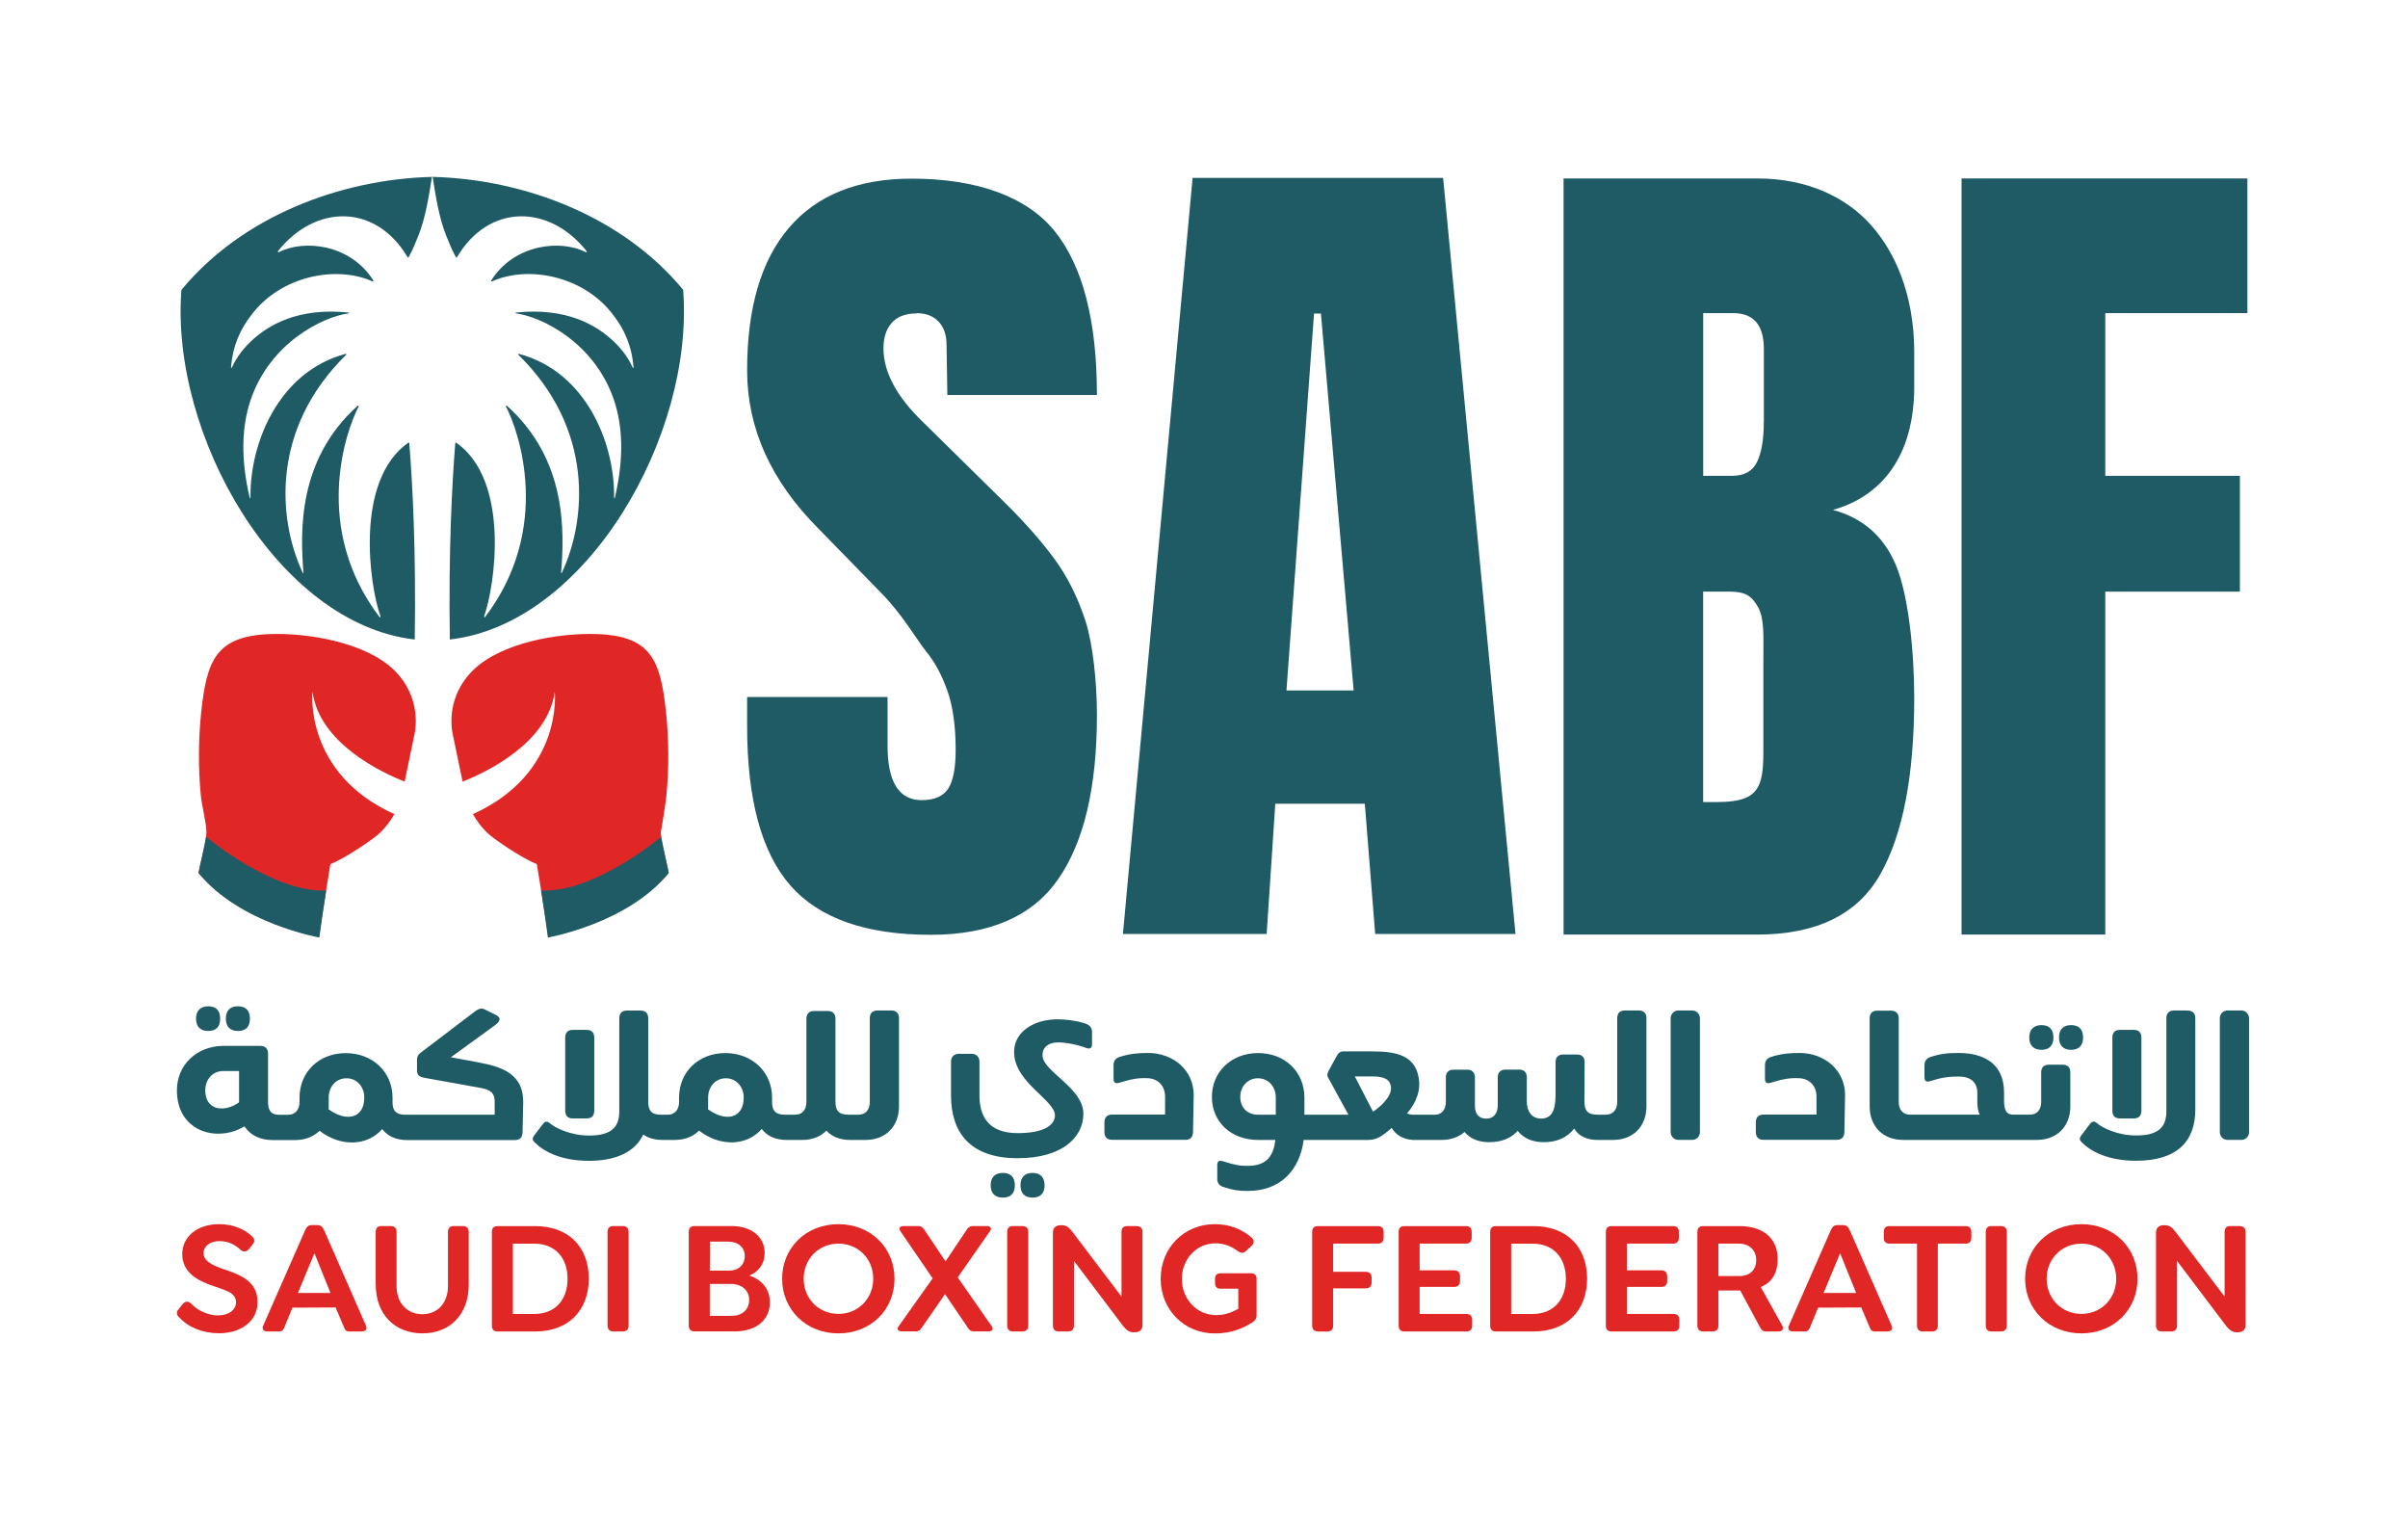
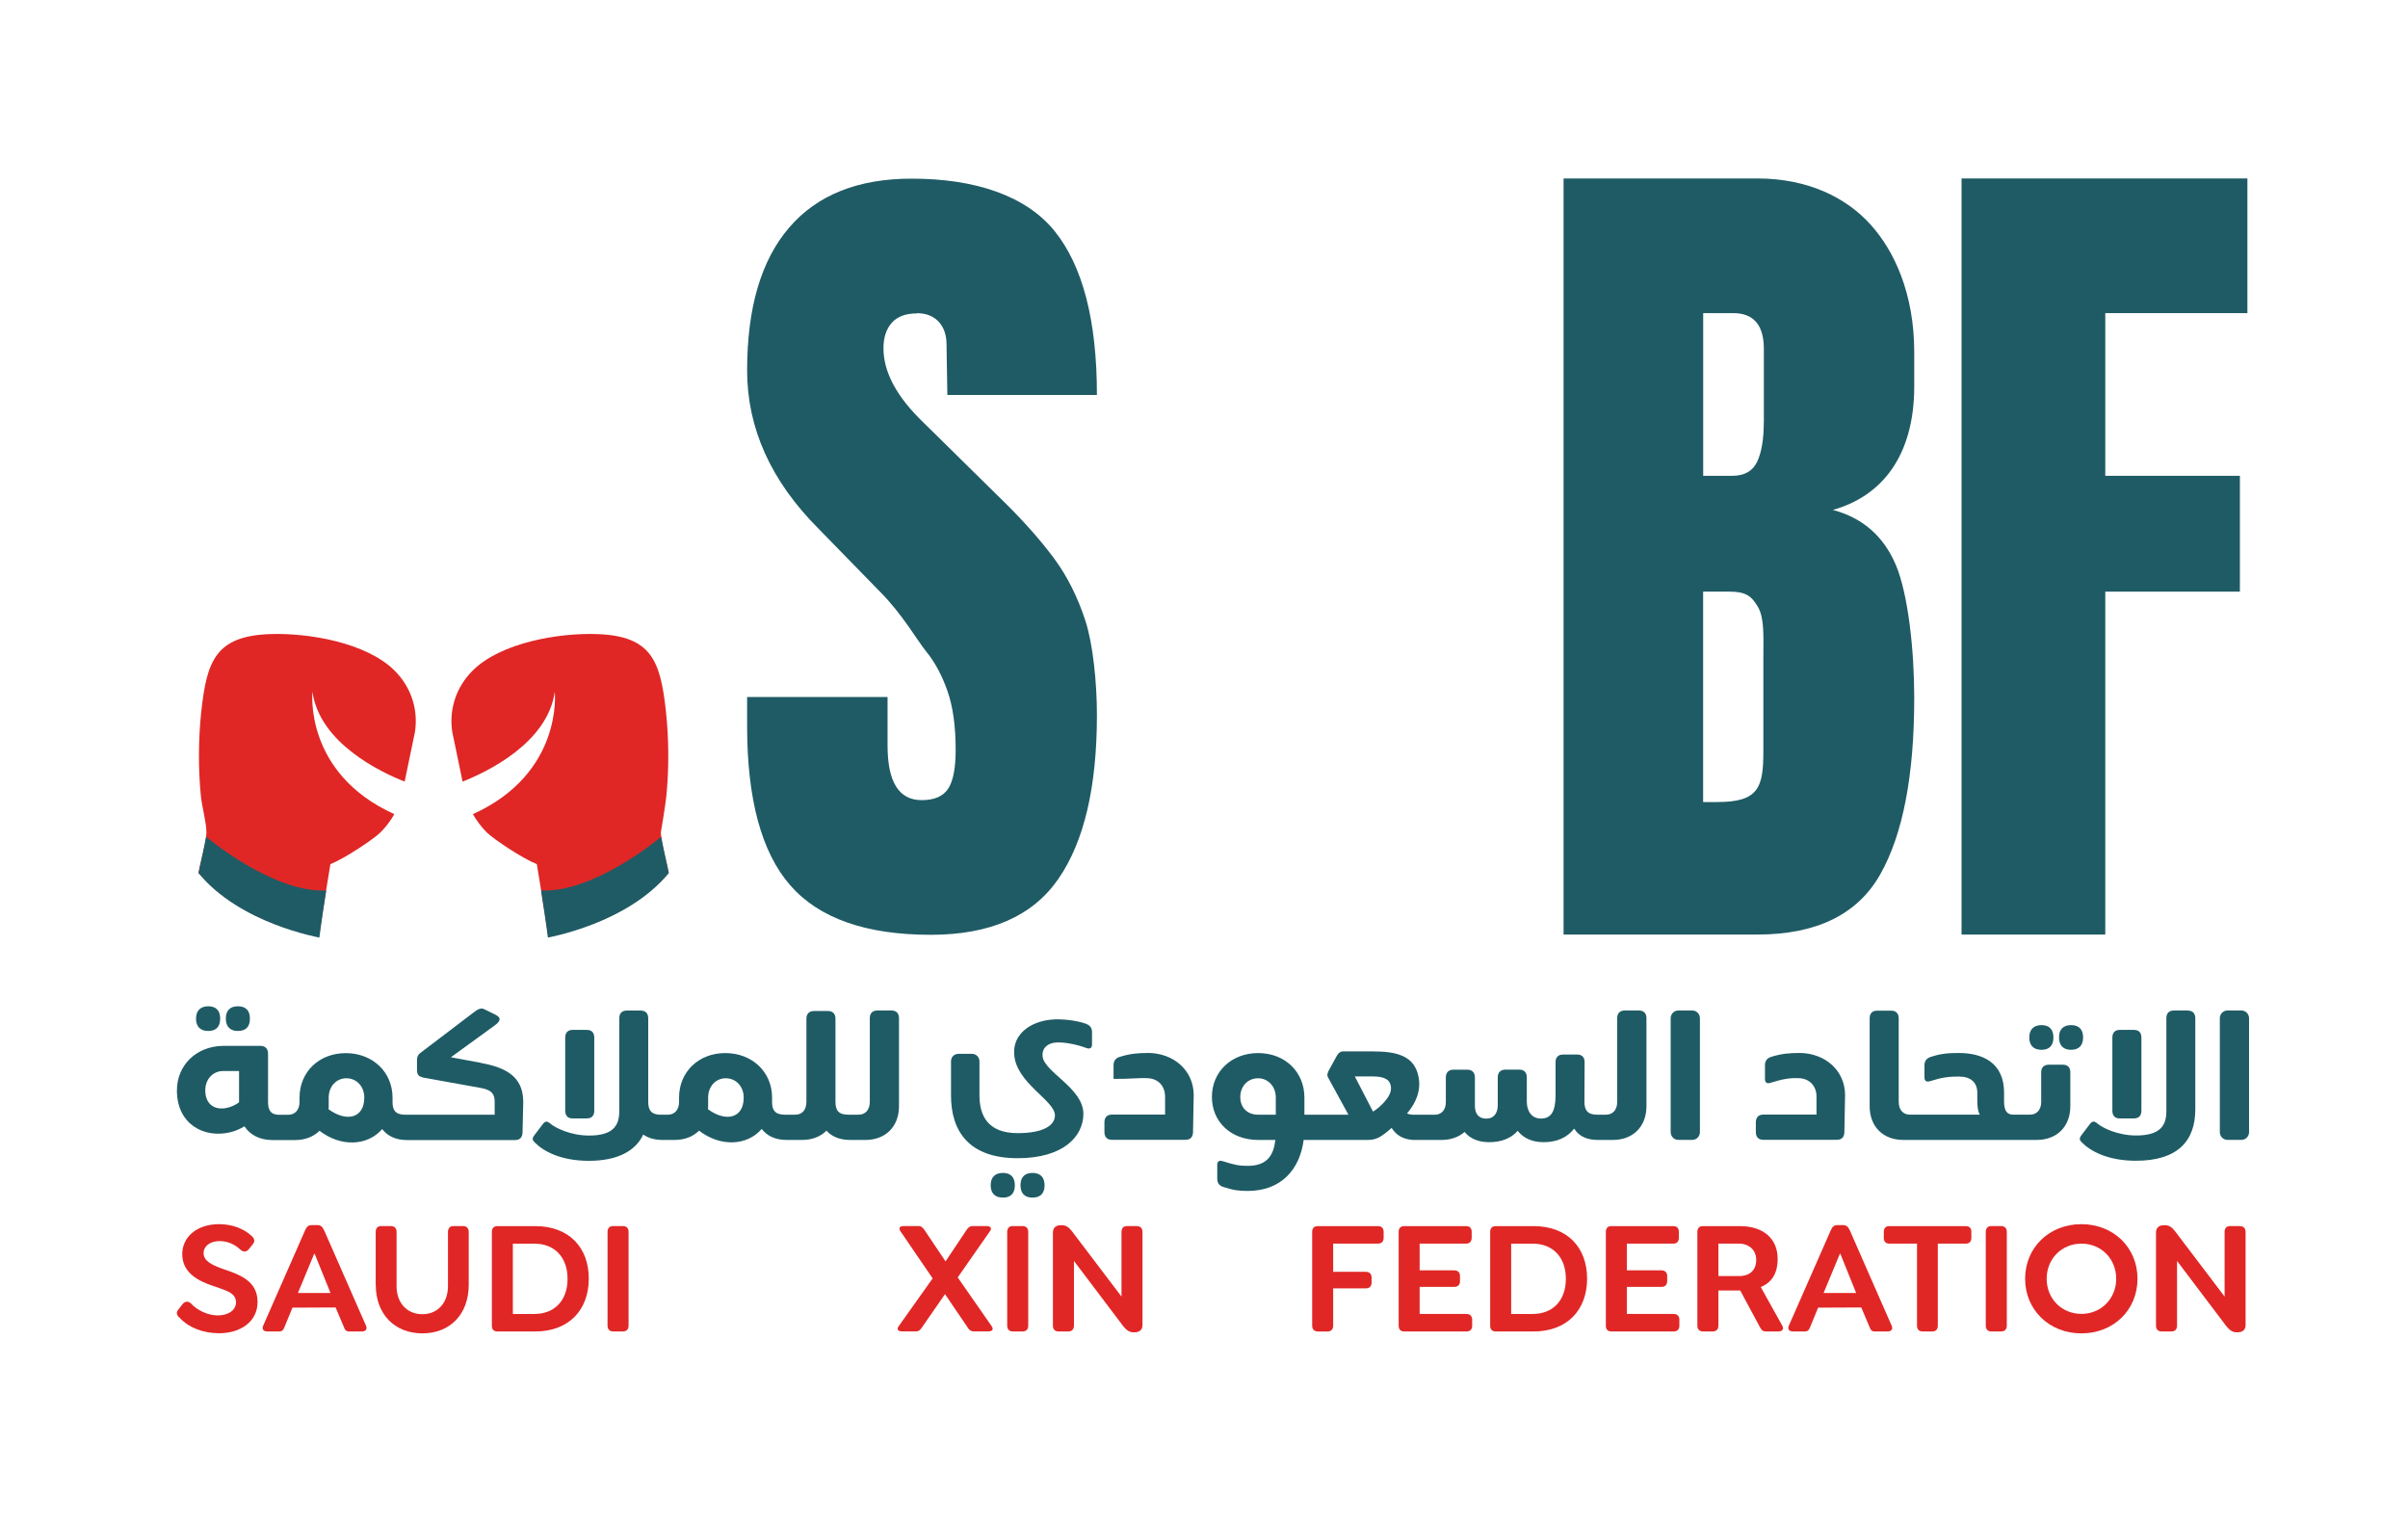
<svg xmlns="http://www.w3.org/2000/svg" width="177" height="112" viewBox="0 0 177 112" fill="none">
  <path d="M17.485 75.771C18.069 75.771 18.37 75.462 18.37 74.864C18.37 74.265 18.069 73.956 17.485 73.956C16.901 73.956 16.6 74.279 16.6 74.864C16.6 75.448 16.915 75.771 17.485 75.771Z" fill="#1F5B65" />
  <path d="M15.308 75.771C15.879 75.771 16.184 75.462 16.184 74.864C16.184 74.265 15.879 73.956 15.308 73.956C14.738 73.956 14.409 74.279 14.409 74.864C14.409 75.448 14.724 75.771 15.308 75.771Z" fill="#1F5B65" />
  <path d="M35.366 78.115L33.144 77.703L36.329 75.388C36.744 75.089 36.913 74.827 36.425 74.579L35.585 74.167C35.352 74.055 35.111 74.167 34.768 74.443L30.857 77.418C30.725 77.516 30.652 77.694 30.652 77.919V78.667C30.652 79.027 30.843 79.153 31.209 79.214L35.366 79.963C36.252 80.126 36.361 80.51 36.361 81.006V81.927H29.789C29.073 81.927 28.854 81.591 28.854 81.02V80.674C28.854 78.784 27.384 77.399 25.417 77.399C23.45 77.399 22.017 78.779 22.017 80.674V80.987C22.017 81.572 21.689 81.932 21.177 81.932H20.931H20.529C19.886 81.932 19.703 81.572 19.703 80.987V77.427C19.703 77.081 19.498 76.866 19.147 76.866H16.367C14.437 76.903 13.004 78.274 13.004 80.14C13.004 82.643 15.021 83.677 16.924 83.214C17.303 83.125 17.641 82.975 17.969 82.779C18.38 83.415 19.11 83.789 20.032 83.789H20.936H21.689C22.428 83.789 23.049 83.541 23.487 83.106C25.066 84.327 27.033 84.215 28.091 82.98C28.493 83.504 29.109 83.789 29.926 83.789H37.853C38.218 83.789 38.401 83.588 38.41 83.218L38.46 81.015V81.001C38.46 79.406 37.584 78.513 35.361 78.124L35.366 78.115ZM17.568 81.015C17.298 81.216 17.02 81.338 16.719 81.413C15.842 81.623 15.089 81.216 15.089 80.131C15.089 79.322 15.646 78.714 16.404 78.714H17.572V81.015H17.568ZM24.148 81.525C24.162 81.45 24.162 81.375 24.162 81.3V80.664C24.162 79.855 24.71 79.247 25.463 79.247C26.216 79.247 26.777 79.855 26.777 80.664C26.777 82.184 25.477 82.493 24.153 81.525H24.148Z" fill="#1F5B65" />
  <path d="M42.093 82.198H43.125C43.49 82.198 43.682 82.001 43.682 81.627V76.262C43.682 75.888 43.49 75.691 43.125 75.691H42.093C41.742 75.691 41.546 75.888 41.546 76.262V81.627C41.546 82.001 41.738 82.198 42.093 82.198Z" fill="#1F5B65" />
  <path d="M65.523 74.266H64.492C64.14 74.266 63.935 74.462 63.935 74.827V80.978C63.935 81.563 63.62 81.923 63.109 81.923H62.347C61.617 81.923 61.411 81.586 61.411 80.964V74.864C61.411 74.518 61.215 74.303 60.864 74.303H59.832C59.481 74.303 59.275 74.513 59.275 74.864V80.978C59.275 81.563 58.974 81.923 58.449 81.923H57.687C56.971 81.923 56.752 81.586 56.752 81.015V80.669C56.752 78.779 55.282 77.395 53.315 77.395C51.348 77.395 49.915 78.775 49.915 80.669V80.983C49.915 81.567 49.587 81.927 49.075 81.927H48.583C47.866 81.927 47.647 81.591 47.647 80.969V74.841C47.647 74.467 47.451 74.27 47.077 74.27H46.082C45.717 74.27 45.52 74.467 45.52 74.841V81.675C45.52 82.746 45.046 83.457 43.298 83.457C41.952 83.457 40.811 82.896 40.432 82.564C40.199 82.353 40.044 82.437 39.921 82.587L39.277 83.434C39.072 83.696 39.168 83.822 39.3 83.958C39.921 84.594 41.194 85.314 43.284 85.314C45.374 85.314 46.712 84.603 47.282 83.382C47.647 83.644 48.135 83.78 48.706 83.78H49.587C50.326 83.78 50.947 83.532 51.385 83.097C52.964 84.318 54.931 84.206 55.989 82.971C56.391 83.495 57.007 83.78 57.824 83.78H58.951C59.695 83.78 60.311 83.541 60.749 83.097C61.151 83.546 61.744 83.78 62.488 83.78H63.615C65.071 83.78 66.08 82.821 66.08 81.301V74.827C66.08 74.467 65.874 74.266 65.532 74.266H65.523ZM52.037 81.525C52.051 81.45 52.051 81.376 52.051 81.301V80.665C52.051 79.855 52.599 79.247 53.352 79.247C54.105 79.247 54.666 79.855 54.666 80.665C54.666 82.185 53.365 82.493 52.042 81.525H52.037Z" fill="#1F5B65" />
  <path d="M73.719 86.203C73.135 86.203 72.82 86.526 72.82 87.111C72.82 87.695 73.135 88.018 73.719 88.018C74.303 88.018 74.596 87.695 74.596 87.111C74.596 86.526 74.294 86.203 73.719 86.203Z" fill="#1F5B65" />
  <path d="M79.844 75.247C79.114 74.985 77.987 74.859 77.243 74.939C75.686 75.098 74.463 76.033 74.546 77.441C74.641 79.593 77.544 80.865 77.544 81.974C77.544 82.647 76.814 83.279 74.801 83.279C72.615 83.279 71.995 81.997 71.995 80.5V78.012C71.995 77.689 71.753 77.451 71.447 77.451H70.461C70.146 77.451 69.904 77.661 69.904 78.012V80.514C69.904 83.129 71.214 85.122 74.801 85.122C78.151 85.122 79.634 83.527 79.634 81.861C79.634 79.972 76.768 78.812 76.636 77.642C76.576 77.072 76.937 76.721 77.498 76.632C78.082 76.548 79.114 76.744 79.844 77.02C80.113 77.118 80.269 77.034 80.269 76.744V75.851C80.269 75.603 80.173 75.378 79.844 75.252V75.247Z" fill="#1F5B65" />
  <path d="M75.896 86.203C75.312 86.203 75.011 86.526 75.011 87.111C75.011 87.695 75.312 88.018 75.896 88.018C76.48 88.018 76.781 87.695 76.781 87.111C76.781 86.526 76.467 86.203 75.896 86.203Z" fill="#1F5B65" />
-   <path d="M84.352 77.389C83.695 77.389 83.066 77.427 82.262 77.689C81.947 77.801 81.852 78.035 81.852 78.287V79.293C81.852 79.593 82.011 79.653 82.262 79.579C83.138 79.303 83.718 79.204 84.352 79.242C85.092 79.265 85.639 79.78 85.639 80.598V81.917H81.728C81.377 81.917 81.181 82.128 81.181 82.479V83.199C81.181 83.559 81.372 83.77 81.728 83.77H87.136C87.501 83.77 87.684 83.569 87.693 83.199L87.743 80.486C87.743 78.704 86.31 77.385 84.352 77.385V77.389Z" fill="#1F5B65" />
+   <path d="M84.352 77.389C83.695 77.389 83.066 77.427 82.262 77.689C81.947 77.801 81.852 78.035 81.852 78.287V79.293C83.138 79.303 83.718 79.204 84.352 79.242C85.092 79.265 85.639 79.78 85.639 80.598V81.917H81.728C81.377 81.917 81.181 82.128 81.181 82.479V83.199C81.181 83.559 81.372 83.77 81.728 83.77H87.136C87.501 83.77 87.684 83.569 87.693 83.199L87.743 80.486C87.743 78.704 86.31 77.385 84.352 77.385V77.389Z" fill="#1F5B65" />
  <path d="M120.461 74.266H119.43C119.078 74.266 118.873 74.462 118.873 74.827V80.978C118.873 81.563 118.558 81.923 118.047 81.923H117.399C116.682 81.923 116.463 81.586 116.463 80.964L116.477 78.064C116.477 77.704 116.285 77.502 115.929 77.502H114.898C114.547 77.502 114.341 77.699 114.341 78.064V80.501C114.341 81.684 114.013 82.208 113.273 82.208C112.534 82.208 112.228 81.6 112.228 80.964V79.172C112.228 78.826 112.032 78.611 111.681 78.611H110.649C110.298 78.611 110.092 78.822 110.092 79.172V81.24C110.092 81.825 109.791 82.213 109.253 82.213C108.714 82.213 108.413 81.89 108.413 81.268V79.177C108.413 78.831 108.208 78.616 107.865 78.616H106.834C106.482 78.616 106.277 78.826 106.277 79.177V80.983C106.277 81.567 105.971 81.927 105.451 81.927H103.863C103.68 81.913 103.534 81.89 103.425 81.829C104.105 81.043 104.47 80.099 104.265 79.126C103.963 77.596 102.676 77.273 100.924 77.273H98.724C98.482 77.273 98.336 77.446 98.213 77.685L97.656 78.705C97.524 78.981 97.547 79.093 97.707 79.35L99.117 81.927H95.881V80.669C95.881 78.779 94.457 77.395 92.481 77.395C90.505 77.395 89.081 78.775 89.081 80.618C89.081 82.461 90.491 83.78 92.481 83.78H93.745C93.622 84.837 93.198 85.684 91.719 85.684C91.112 85.684 90.76 85.623 89.898 85.347C89.629 85.258 89.474 85.333 89.474 85.618V86.629C89.474 86.89 89.583 87.129 89.898 87.227C90.688 87.489 91.089 87.527 91.719 87.527C94.16 87.527 95.543 85.96 95.826 83.78H100.495C101.152 83.78 101.481 83.607 102.293 82.896C102.622 83.42 103.105 83.728 103.858 83.78H105.958C106.638 83.78 107.222 83.569 107.655 83.195C108.057 83.691 108.687 83.944 109.467 83.944C110.343 83.944 111.069 83.668 111.557 83.111C111.982 83.649 112.625 83.944 113.465 83.944C114.474 83.944 115.213 83.583 115.71 82.947C116.062 83.518 116.66 83.78 117.449 83.78H118.558C120.014 83.78 121.022 82.821 121.022 81.301V74.827C121.022 74.467 120.817 74.266 120.475 74.266H120.461ZM93.777 81.923H92.467C91.714 81.923 91.167 81.436 91.167 80.618C91.167 79.846 91.714 79.247 92.467 79.247C93.22 79.247 93.777 79.855 93.777 80.665V81.923ZM101.764 80.978C101.508 81.277 101.179 81.539 100.924 81.698L99.587 79.112H100.91C101.832 79.112 102.211 79.388 102.247 79.935C102.261 80.295 102.056 80.655 101.759 80.983L101.764 80.978Z" fill="#1F5B65" />
  <path d="M124.395 74.266H123.36C123.052 74.266 122.803 74.521 122.803 74.836V83.204C122.803 83.52 123.052 83.775 123.36 83.775H124.395C124.703 83.775 124.952 83.52 124.952 83.204V74.836C124.952 74.521 124.703 74.266 124.395 74.266Z" fill="#1F5B65" />
  <path d="M132.235 77.389C131.578 77.389 130.948 77.427 130.145 77.689C129.83 77.801 129.734 78.035 129.734 78.287V79.293C129.734 79.593 129.894 79.653 130.145 79.579C131.021 79.303 131.601 79.204 132.235 79.242C132.975 79.265 133.522 79.78 133.522 80.598V81.917H129.611C129.26 81.917 129.063 82.128 129.063 82.479V83.199C129.063 83.559 129.255 83.77 129.611 83.77H135.015C135.38 83.77 135.562 83.569 135.571 83.199L135.622 80.486C135.622 78.704 134.189 77.385 132.231 77.385L132.235 77.389Z" fill="#1F5B65" />
  <path d="M153.118 76.247C153.118 75.663 152.817 75.34 152.233 75.34C151.649 75.34 151.348 75.663 151.348 76.247C151.348 76.832 151.663 77.155 152.233 77.155C152.803 77.155 153.118 76.841 153.118 76.247Z" fill="#1F5B65" />
  <path d="M151.626 78.25H150.595C150.244 78.25 150.038 78.446 150.038 78.811V80.977C150.038 81.561 149.723 81.921 149.212 81.921H147.989C147.337 81.921 147.309 81.323 147.309 80.864V80.303C147.309 78.1 145.73 77.389 143.982 77.389C143.229 77.389 142.672 77.426 141.883 77.688C141.568 77.8 141.458 78.034 141.458 78.287V79.18C141.458 79.466 141.618 79.541 141.883 79.456C142.745 79.18 143.257 79.12 143.982 79.12C144.858 79.12 145.342 79.545 145.342 80.326V80.864C145.342 81.351 145.392 81.697 145.525 81.921H140.391C139.879 81.921 139.565 81.561 139.565 80.977V74.84C139.565 74.48 139.359 74.278 139.008 74.278H137.976C137.625 74.278 137.429 74.48 137.429 74.84V81.299C137.429 82.82 138.437 83.778 139.893 83.778H149.714C151.17 83.778 152.179 82.82 152.179 81.299V78.811C152.179 78.451 151.987 78.25 151.631 78.25H151.626Z" fill="#1F5B65" />
  <path d="M150.061 77.155C150.632 77.155 150.937 76.841 150.937 76.247C150.937 75.653 150.632 75.34 150.061 75.34C149.491 75.34 149.162 75.663 149.162 76.247C149.162 76.832 149.477 77.155 150.061 77.155Z" fill="#1F5B65" />
  <path d="M155.816 82.198H156.848C157.213 82.198 157.404 82.001 157.404 81.627V76.262C157.404 75.888 157.213 75.691 156.848 75.691H155.816C155.465 75.691 155.269 75.888 155.269 76.262V81.627C155.269 82.001 155.46 82.198 155.816 82.198Z" fill="#1F5B65" />
  <path d="M160.795 74.266H159.8C159.435 74.266 159.239 74.462 159.239 74.836V81.67C159.239 82.741 158.764 83.452 157.017 83.452C155.67 83.452 154.529 82.891 154.151 82.559C153.918 82.349 153.763 82.433 153.639 82.582L152.996 83.429C152.791 83.691 152.886 83.817 153.019 83.953C153.639 84.589 154.913 85.309 157.003 85.309C160.038 85.309 161.366 83.878 161.366 81.539V74.841C161.366 74.467 161.17 74.27 160.795 74.27V74.266Z" fill="#1F5B65" />
  <path d="M163.729 74.266H164.761C165.071 74.266 165.317 74.523 165.317 74.836V83.204C165.317 83.523 165.066 83.775 164.761 83.775H163.729C163.419 83.775 163.168 83.518 163.168 83.2V74.836C163.168 74.518 163.419 74.266 163.725 74.266H163.729Z" fill="#1F5B65" />
  <path d="M13.186 96.84C12.976 96.648 12.931 96.438 13.118 96.232L13.433 95.83C13.62 95.638 13.802 95.605 14.026 95.783C14.478 96.293 15.281 96.676 16.002 96.676C16.805 96.676 17.348 96.274 17.348 95.713C17.348 94.988 16.559 94.834 15.696 94.52C14.583 94.15 13.396 93.556 13.396 92.172C13.396 90.886 14.501 89.969 16.102 89.969C17.043 89.969 17.891 90.278 18.485 90.825C18.704 91.016 18.763 91.232 18.59 91.433L18.288 91.812C18.115 92.013 17.905 92.036 17.686 91.859C17.28 91.466 16.746 91.213 16.139 91.213C15.431 91.213 14.966 91.592 14.966 92.092C14.966 92.677 15.559 92.948 16.258 93.215C17.513 93.645 18.932 94.071 18.932 95.689C18.932 97.153 17.654 97.986 16.107 97.986C14.911 97.986 13.839 97.556 13.191 96.831L13.186 96.84Z" fill="#E02726" />
  <path d="M22.4 90.469C22.551 90.123 22.678 90.039 22.925 90.039H23.322C23.564 90.039 23.692 90.123 23.847 90.469L26.9 97.425C27.018 97.687 26.877 97.855 26.599 97.855H25.668C25.403 97.855 25.353 97.724 25.239 97.439L24.668 96.092L21.496 96.106L20.949 97.439C20.835 97.715 20.789 97.855 20.506 97.855H19.648C19.37 97.855 19.228 97.687 19.347 97.425L22.405 90.469H22.4ZM21.903 95.03H24.294L23.13 92.149H23.094L21.898 95.03H21.903Z" fill="#E02726" />
  <path d="M27.616 94.435V90.539C27.616 90.267 27.758 90.108 28.022 90.108H28.73C28.994 90.108 29.15 90.263 29.15 90.539V94.529C29.15 95.754 29.916 96.587 31.044 96.587C32.171 96.587 32.928 95.754 32.928 94.529V90.539C32.928 90.267 33.079 90.108 33.334 90.108H34.033C34.297 90.108 34.453 90.263 34.453 90.539V94.435C34.453 96.578 33.093 97.995 31.048 97.995C29.004 97.995 27.621 96.578 27.621 94.435H27.616Z" fill="#E02726" />
  <path d="M36.561 97.855C36.306 97.855 36.155 97.71 36.155 97.438V90.53C36.155 90.258 36.306 90.113 36.561 90.113H39.35C41.801 90.113 43.279 91.662 43.279 93.972C43.279 96.283 41.805 97.855 39.35 97.855H36.561ZM39.291 96.568C40.755 96.568 41.718 95.581 41.718 93.986C41.718 92.391 40.755 91.404 39.291 91.404H37.698V96.573H39.291V96.568Z" fill="#E02726" />
  <path d="M45.077 97.855C44.812 97.855 44.657 97.7 44.657 97.424V90.539C44.657 90.267 44.808 90.108 45.077 90.108H45.785C46.049 90.108 46.204 90.263 46.204 90.539V97.424C46.204 97.695 46.054 97.855 45.785 97.855H45.077Z" fill="#E02726" />
-   <path d="M56.592 95.707C56.592 97.017 55.569 97.85 54.022 97.85H51.047C50.782 97.85 50.627 97.705 50.627 97.433V90.525C50.627 90.253 50.778 90.108 51.047 90.108H53.79C55.241 90.108 56.208 90.918 56.208 92.087C56.208 92.873 55.779 93.467 55.081 93.743C55.894 94.014 56.592 94.66 56.592 95.707ZM52.188 91.254L52.174 93.387H53.593C54.278 93.387 54.743 92.957 54.743 92.316C54.743 91.675 54.255 91.254 53.534 91.254H52.188ZM53.776 96.709C54.556 96.709 55.067 96.245 55.067 95.539C55.067 94.833 54.52 94.36 53.708 94.36H52.174V96.709H53.776Z" fill="#E02726" />
-   <path d="M57.491 93.982C57.491 91.695 59.257 89.969 61.626 89.969C63.995 89.969 65.751 91.695 65.751 93.982C65.751 96.269 63.999 97.996 61.626 97.996C59.253 97.996 57.491 96.255 57.491 93.982ZM64.186 93.982C64.186 92.504 63.073 91.4 61.63 91.4C60.188 91.4 59.075 92.509 59.075 93.982C59.075 95.456 60.188 96.564 61.63 96.564C63.073 96.564 64.186 95.446 64.186 93.982Z" fill="#E02726" />
  <path d="M72.889 97.457C73.063 97.71 72.926 97.85 72.643 97.85H71.598C71.319 97.85 71.214 97.719 71.041 97.433L69.462 95.113L67.855 97.433C67.668 97.719 67.577 97.85 67.312 97.85H66.299C66.021 97.85 65.879 97.695 66.066 97.457L68.554 93.953L66.194 90.501C66.021 90.253 66.149 90.108 66.427 90.108H67.495C67.751 90.108 67.855 90.239 68.029 90.511L69.503 92.704L70.968 90.511C71.155 90.225 71.26 90.108 71.525 90.108H72.524C72.802 90.108 72.944 90.263 72.757 90.501L70.397 93.883L72.885 97.457H72.889Z" fill="#E02726" />
  <path d="M74.454 97.855C74.189 97.855 74.034 97.7 74.034 97.424V90.539C74.034 90.267 74.185 90.108 74.454 90.108H75.161C75.426 90.108 75.581 90.263 75.581 90.539V97.424C75.581 97.695 75.431 97.855 75.161 97.855H74.454Z" fill="#E02726" />
  <path d="M83.55 90.113C83.828 90.113 83.979 90.268 83.979 90.544V97.378C83.979 97.771 83.714 97.916 83.399 97.916H83.308C83.007 97.916 82.797 97.747 82.578 97.485L78.941 92.672V97.424C78.941 97.696 78.79 97.855 78.521 97.855H77.813C77.549 97.855 77.394 97.7 77.394 97.424V90.586C77.394 90.193 77.658 90.048 77.964 90.048H78.055C78.37 90.048 78.566 90.202 78.785 90.478L82.436 95.291V90.539C82.436 90.268 82.578 90.109 82.843 90.109H83.55V90.113Z" fill="#E02726" />
-   <path d="M85.316 93.982C85.316 91.695 87.046 89.969 89.291 89.969C90.373 89.969 91.277 90.329 91.998 90.956C92.208 91.133 92.185 91.386 91.998 91.564L91.578 91.947C91.368 92.139 91.208 92.092 90.975 91.947C90.533 91.601 89.99 91.377 89.337 91.377C87.963 91.377 86.873 92.518 86.873 93.996C86.873 95.474 87.977 96.653 89.383 96.653C90.172 96.653 90.683 96.368 91.021 96.19V94.712H89.707C89.451 94.712 89.31 94.567 89.31 94.296V93.987C89.31 93.725 89.451 93.58 89.707 93.58H91.961C92.217 93.58 92.367 93.725 92.367 93.987V96.676C92.367 96.952 92.203 97.107 91.975 97.238C91.523 97.514 90.66 98 89.291 98C87.051 98 85.316 96.26 85.316 93.987V93.982Z" fill="#E02726" />
  <path d="M96.871 97.855C96.606 97.855 96.451 97.7 96.451 97.424V90.53C96.451 90.258 96.602 90.113 96.857 90.113H101.284C101.549 90.113 101.704 90.258 101.704 90.53V90.969C101.704 91.245 101.553 91.4 101.284 91.4H97.994V93.472H100.399C100.663 93.472 100.819 93.626 100.819 93.888V94.258C100.819 94.534 100.668 94.688 100.399 94.688H97.994V97.429C97.994 97.7 97.843 97.859 97.574 97.859H96.867L96.871 97.855Z" fill="#E02726" />
  <path d="M103.215 97.855C102.959 97.855 102.809 97.71 102.809 97.438V90.53C102.809 90.258 102.959 90.113 103.215 90.113H107.769C108.025 90.113 108.176 90.258 108.176 90.53V90.969C108.176 91.245 108.025 91.4 107.769 91.4H104.351V93.364H106.898C107.162 93.364 107.318 93.519 107.318 93.781V94.15C107.318 94.421 107.167 94.58 106.898 94.58H104.351V96.568H107.792C108.048 96.568 108.212 96.723 108.212 96.985V97.438C108.212 97.714 108.048 97.855 107.792 97.855H103.215Z" fill="#E02726" />
  <path d="M109.942 97.855C109.687 97.855 109.536 97.71 109.536 97.438V90.53C109.536 90.258 109.687 90.113 109.942 90.113H112.731C115.181 90.113 116.66 91.662 116.66 93.972C116.66 96.283 115.186 97.855 112.731 97.855H109.942ZM112.671 96.568C114.136 96.568 115.099 95.581 115.099 93.986C115.099 92.391 114.136 91.404 112.671 91.404H111.079V96.573H112.671V96.568Z" fill="#E02726" />
  <path d="M118.444 97.855C118.189 97.855 118.038 97.71 118.038 97.438V90.53C118.038 90.258 118.189 90.113 118.444 90.113H122.999C123.254 90.113 123.405 90.258 123.405 90.53V90.969C123.405 91.245 123.254 91.4 122.999 91.4H119.581V93.364H122.127C122.392 93.364 122.547 93.519 122.547 93.781V94.15C122.547 94.421 122.396 94.58 122.127 94.58H119.581V96.568H123.022C123.277 96.568 123.442 96.723 123.442 96.985V97.438C123.442 97.714 123.277 97.855 123.022 97.855H118.444Z" fill="#E02726" />
  <path d="M131.003 97.424C131.154 97.686 130.99 97.855 130.725 97.855H129.808C129.543 97.855 129.461 97.724 129.31 97.438L127.914 94.842H126.312V97.424C126.312 97.696 126.161 97.855 125.892 97.855H125.185C124.92 97.855 124.765 97.7 124.765 97.424V90.53C124.765 90.258 124.915 90.113 125.171 90.113H127.877C129.643 90.113 130.666 91.053 130.666 92.518C130.666 93.612 130.214 94.267 129.424 94.59L131.003 97.424ZM126.312 91.4V93.781H127.859C128.616 93.781 129.091 93.341 129.091 92.602C129.091 91.863 128.557 91.4 127.822 91.4H126.312Z" fill="#E02726" />
  <path d="M134.545 90.469C134.695 90.123 134.823 90.039 135.069 90.039H135.466C135.708 90.039 135.836 90.123 135.991 90.469L139.044 97.425C139.163 97.687 139.022 97.855 138.743 97.855H137.812C137.547 97.855 137.497 97.724 137.383 97.439L136.813 96.092L133.641 96.106L133.093 97.439C132.979 97.715 132.934 97.855 132.651 97.855H131.793C131.514 97.855 131.373 97.687 131.491 97.425L134.549 90.469H134.545ZM134.047 95.03H136.438L135.275 92.149H135.238L134.043 95.03H134.047Z" fill="#E02726" />
  <path d="M141.317 97.855C141.061 97.855 140.91 97.7 140.91 97.424V91.4H138.875C138.61 91.4 138.469 91.245 138.469 90.983V90.53C138.469 90.258 138.61 90.113 138.875 90.113H144.497C144.753 90.113 144.904 90.258 144.904 90.53V90.983C144.904 91.245 144.753 91.4 144.497 91.4H142.439V97.424C142.439 97.696 142.298 97.855 142.033 97.855H141.312H141.317Z" fill="#E02726" />
  <path d="M146.383 97.855C146.118 97.855 145.963 97.7 145.963 97.424V90.539C145.963 90.267 146.113 90.108 146.383 90.108H147.09C147.355 90.108 147.51 90.263 147.51 90.539V97.424C147.51 97.695 147.359 97.855 147.09 97.855H146.383Z" fill="#E02726" />
  <path d="M148.856 93.982C148.856 91.695 150.623 89.969 152.991 89.969C155.36 89.969 157.117 91.695 157.117 93.982C157.117 96.269 155.364 97.996 152.991 97.996C150.618 97.996 148.856 96.255 148.856 93.982ZM155.551 93.982C155.551 92.504 154.438 91.4 152.996 91.4C151.554 91.4 150.44 92.509 150.44 93.982C150.44 95.456 151.554 96.564 152.996 96.564C154.438 96.564 155.551 95.446 155.551 93.982Z" fill="#E02726" />
  <path d="M164.633 90.113C164.911 90.113 165.062 90.268 165.062 90.544V97.378C165.062 97.771 164.797 97.916 164.482 97.916H164.391C164.09 97.916 163.88 97.747 163.661 97.485L160.024 92.672V97.424C160.024 97.696 159.873 97.855 159.604 97.855H158.896C158.632 97.855 158.477 97.7 158.477 97.424V90.586C158.477 90.193 158.741 90.048 159.047 90.048H159.138C159.453 90.048 159.649 90.202 159.869 90.478L163.519 95.291V90.539C163.519 90.268 163.661 90.109 163.926 90.109H164.633V90.113Z" fill="#E02726" />
-   <path d="M50.225 21.31C45.795 15.932 38.586 13.17 31.789 13H31.78C31.78 13 31.775 13 31.771 13C24.974 13.17 17.765 15.932 13.335 21.31C12.507 31.991 20.413 45.855 30.486 47C30.585 40.424 30.327 35.649 30.087 32.586C30.087 32.524 30.029 32.524 30.029 32.524C26.024 35.31 27.169 43.092 27.97 45.308C27.97 45.369 27.911 45.369 27.911 45.369C22.933 38.85 25.395 31.704 26.368 29.866C26.368 29.804 26.309 29.804 26.309 29.804C21.847 33.792 22.078 39.105 22.304 42.079C22.304 42.14 22.245 42.14 22.245 42.079C20.417 38.157 19.901 31.511 25.449 26.071C25.508 26.071 25.449 26.01 25.39 26.01C20.471 27.339 18.412 32.529 18.412 36.385V36.573C18.412 36.635 18.354 36.635 18.354 36.573C17.666 33.66 17.783 31.322 18.412 29.423C19.842 25.185 23.73 23.285 25.616 23.031C25.675 23.031 25.675 22.97 25.616 22.97C21.956 22.588 19.725 23.856 18.412 25.119C17.611 25.878 17.213 26.637 17.041 27.019C17.041 27.08 16.982 27.019 16.982 27.019C17.096 25.435 17.67 24.172 18.471 23.158C20.643 20.25 24.761 19.486 27.395 20.688C27.434 20.688 27.454 20.668 27.454 20.627C25.739 17.907 22.309 17.591 20.476 18.539C20.417 18.539 20.417 18.477 20.417 18.477C23.164 14.999 27.621 14.933 29.97 18.92H30.029C30.314 18.416 30.544 17.846 30.771 17.275C31.287 15.946 31.513 14.489 31.744 13.038C31.744 13.019 31.762 13.014 31.775 13.009C31.789 13.014 31.807 13.019 31.807 13.038C32.038 14.494 32.264 15.951 32.78 17.275C33.011 17.846 33.237 18.416 33.522 18.92H33.581C35.925 14.933 40.387 14.999 43.134 18.477C43.134 18.477 43.134 18.539 43.075 18.539C41.247 17.591 37.812 17.907 36.097 20.627C36.097 20.668 36.117 20.688 36.156 20.688C38.785 19.486 42.903 20.245 45.08 23.158C45.881 24.172 46.451 25.435 46.568 27.019C46.568 27.019 46.51 27.08 46.51 27.019C46.338 26.637 45.939 25.878 45.139 25.119C43.822 23.856 41.591 22.588 37.934 22.97C37.875 22.97 37.875 23.031 37.934 23.031C39.821 23.285 43.709 25.18 45.139 29.423C45.767 31.322 45.881 33.66 45.197 36.573C45.197 36.635 45.139 36.635 45.139 36.573V36.385C45.139 32.524 43.08 27.334 38.16 26.01C38.102 26.01 38.047 26.071 38.102 26.071C43.65 31.511 43.134 38.157 41.306 42.079C41.306 42.14 41.247 42.14 41.247 42.079C41.477 39.105 41.704 33.792 37.242 29.804C37.242 29.804 37.183 29.804 37.183 29.866C38.156 31.699 40.613 38.85 35.64 45.369C35.64 45.369 35.581 45.369 35.581 45.308C36.382 43.092 37.527 35.31 33.522 32.524C33.522 32.524 33.463 32.524 33.463 32.586C33.224 35.649 32.965 40.424 33.065 47C43.138 45.855 51.044 31.991 50.216 21.31H50.225Z" fill="#1F5B65" />
  <path d="M49.154 64.162C49.058 63.545 48.834 62.82 48.697 62.132L48.638 61.8C48.606 61.589 48.574 61.182 48.574 61.182C48.574 61.182 48.898 59.307 48.98 58.511C49.181 56.51 49.167 54.311 48.953 52.309C48.547 48.548 47.88 46.747 43.905 46.602C41.099 46.499 36.845 47.215 34.764 49.264C33.5 50.508 32.98 52.197 33.254 53.853L33.263 53.89C33.263 53.904 33.267 53.918 33.272 53.928L34.002 57.445C35.773 56.743 40.245 54.62 40.779 50.845C40.779 50.845 41.418 56.823 34.76 59.835C35.047 60.34 35.403 60.808 35.805 61.201C36.298 61.678 38.374 63.077 39.46 63.512C39.903 66.155 40.286 68.727 40.286 68.727C40.286 68.727 40.318 68.704 40.368 68.662L40.387 68.788C43.686 68.166 46.867 66.721 49.158 64.157L49.154 64.162Z" fill="#E02726" />
  <path d="M48.597 61.5C48.597 61.5 43.7 65.64 39.77 65.443C40.14 67.805 40.273 68.905 40.273 68.905C40.273 68.905 46.142 67.876 49.158 64.162C48.861 62.833 48.601 61.5 48.601 61.5H48.597Z" fill="#1F5B65" />
  <path d="M14.592 64.162C14.688 63.545 14.912 62.82 15.049 62.132L15.108 61.8C15.14 61.589 15.168 61.379 15.172 61.182C15.177 60.471 14.848 59.307 14.766 58.511C14.565 56.51 14.579 54.311 14.793 52.309C15.199 48.548 15.866 46.747 19.841 46.602C22.647 46.499 26.901 47.215 28.982 49.264C30.246 50.508 30.766 52.197 30.492 53.853L30.483 53.89C30.483 53.904 30.479 53.918 30.474 53.928L29.744 57.445C27.973 56.743 23.501 54.62 22.967 50.845C22.967 50.845 22.328 56.823 28.986 59.835C28.699 60.34 28.343 60.808 27.941 61.201C27.448 61.678 25.372 63.077 24.286 63.512C23.843 66.155 23.46 68.727 23.46 68.727C23.46 68.727 23.428 68.704 23.378 68.662L23.359 68.788C20.06 68.166 16.879 66.721 14.588 64.157L14.592 64.162Z" fill="#E02726" />
  <path d="M15.153 61.5C15.153 61.5 20.05 65.64 23.979 65.443C23.61 67.805 23.477 68.905 23.477 68.905C23.477 68.905 17.608 67.876 14.592 64.162C14.888 62.833 15.149 61.5 15.149 61.5H15.153Z" fill="#1F5B65" />
  <path d="M67.376 23.017C68.07 23.017 68.608 23.228 68.996 23.644C69.384 24.06 69.576 24.626 69.576 25.333L69.635 29.028H80.629C80.629 23.56 79.588 19.547 77.516 16.979C75.44 14.411 71.734 13.129 67.011 13.129C63.063 13.129 60.06 14.331 58.002 16.731C55.944 19.13 54.917 22.624 54.917 27.218C54.917 31.474 56.669 35.357 60.17 38.86L64.688 43.491C66.317 45.119 67.444 47.107 68.079 47.879C68.709 48.651 69.229 49.609 69.635 50.76C70.041 51.906 70.246 53.356 70.246 55.11C70.246 56.448 70.064 57.393 69.699 57.959C69.334 58.52 68.681 58.806 67.746 58.806C66.075 58.806 65.24 57.472 65.24 54.802V51.228H54.917V53.365C54.917 58.749 55.976 62.651 58.093 65.073C60.211 67.492 63.652 68.703 68.416 68.703C72.77 68.703 75.896 67.338 77.79 64.601C79.684 61.869 80.629 57.851 80.629 52.552C80.629 50.171 80.341 47.331 79.775 45.596C79.205 43.865 78.452 42.364 77.516 41.092C76.581 39.819 75.399 38.472 73.975 37.055L67.869 31.044C65.915 29.168 64.939 27.349 64.939 25.599C64.939 24.809 65.144 24.182 65.55 23.724C65.957 23.265 66.568 23.036 67.38 23.036L67.376 23.017Z" fill="#1F5B65" />
  <path d="M129.159 13.115H114.93V68.685H129.159C133.513 68.685 136.53 67.216 138.2 64.274C139.87 61.332 140.706 57.005 140.706 51.284C140.706 47.781 140.258 43.674 139.364 41.546C138.469 39.417 136.922 38.061 134.723 37.476C138.305 36.475 140.706 33.528 140.706 28.392V25.894C140.706 21.554 139.231 18.429 137.497 16.506C135.768 14.589 132.988 13.115 129.159 13.115ZM129.616 48.426V55.228C129.616 57.898 129.251 58.946 126.225 58.946H125.189V43.482H127.142C128.324 43.482 128.767 43.81 129.237 44.642C129.702 45.48 129.616 46.799 129.616 48.426ZM129.648 31.026C129.648 32.279 129.483 33.248 129.159 33.935C128.831 34.623 128.224 34.969 127.329 34.969H125.193V23.013H127.393C128.899 23.013 129.652 23.888 129.652 25.642V31.026H129.648Z" fill="#1F5B65" />
  <path d="M165.195 23.013V13.115H144.184V68.685H154.749V43.482H164.643V34.969H154.749V23.013H165.195Z" fill="#1F5B65" />
-   <path d="M87.662 13.073L82.541 68.643H93.106L93.74 59.073H100.321L101.083 68.643H111.397L106.076 13.073H87.666H87.662ZM94.562 50.747L96.588 23.041H97.095L99.5 50.747H94.566H94.562Z" fill="#1F5B65" />
</svg>